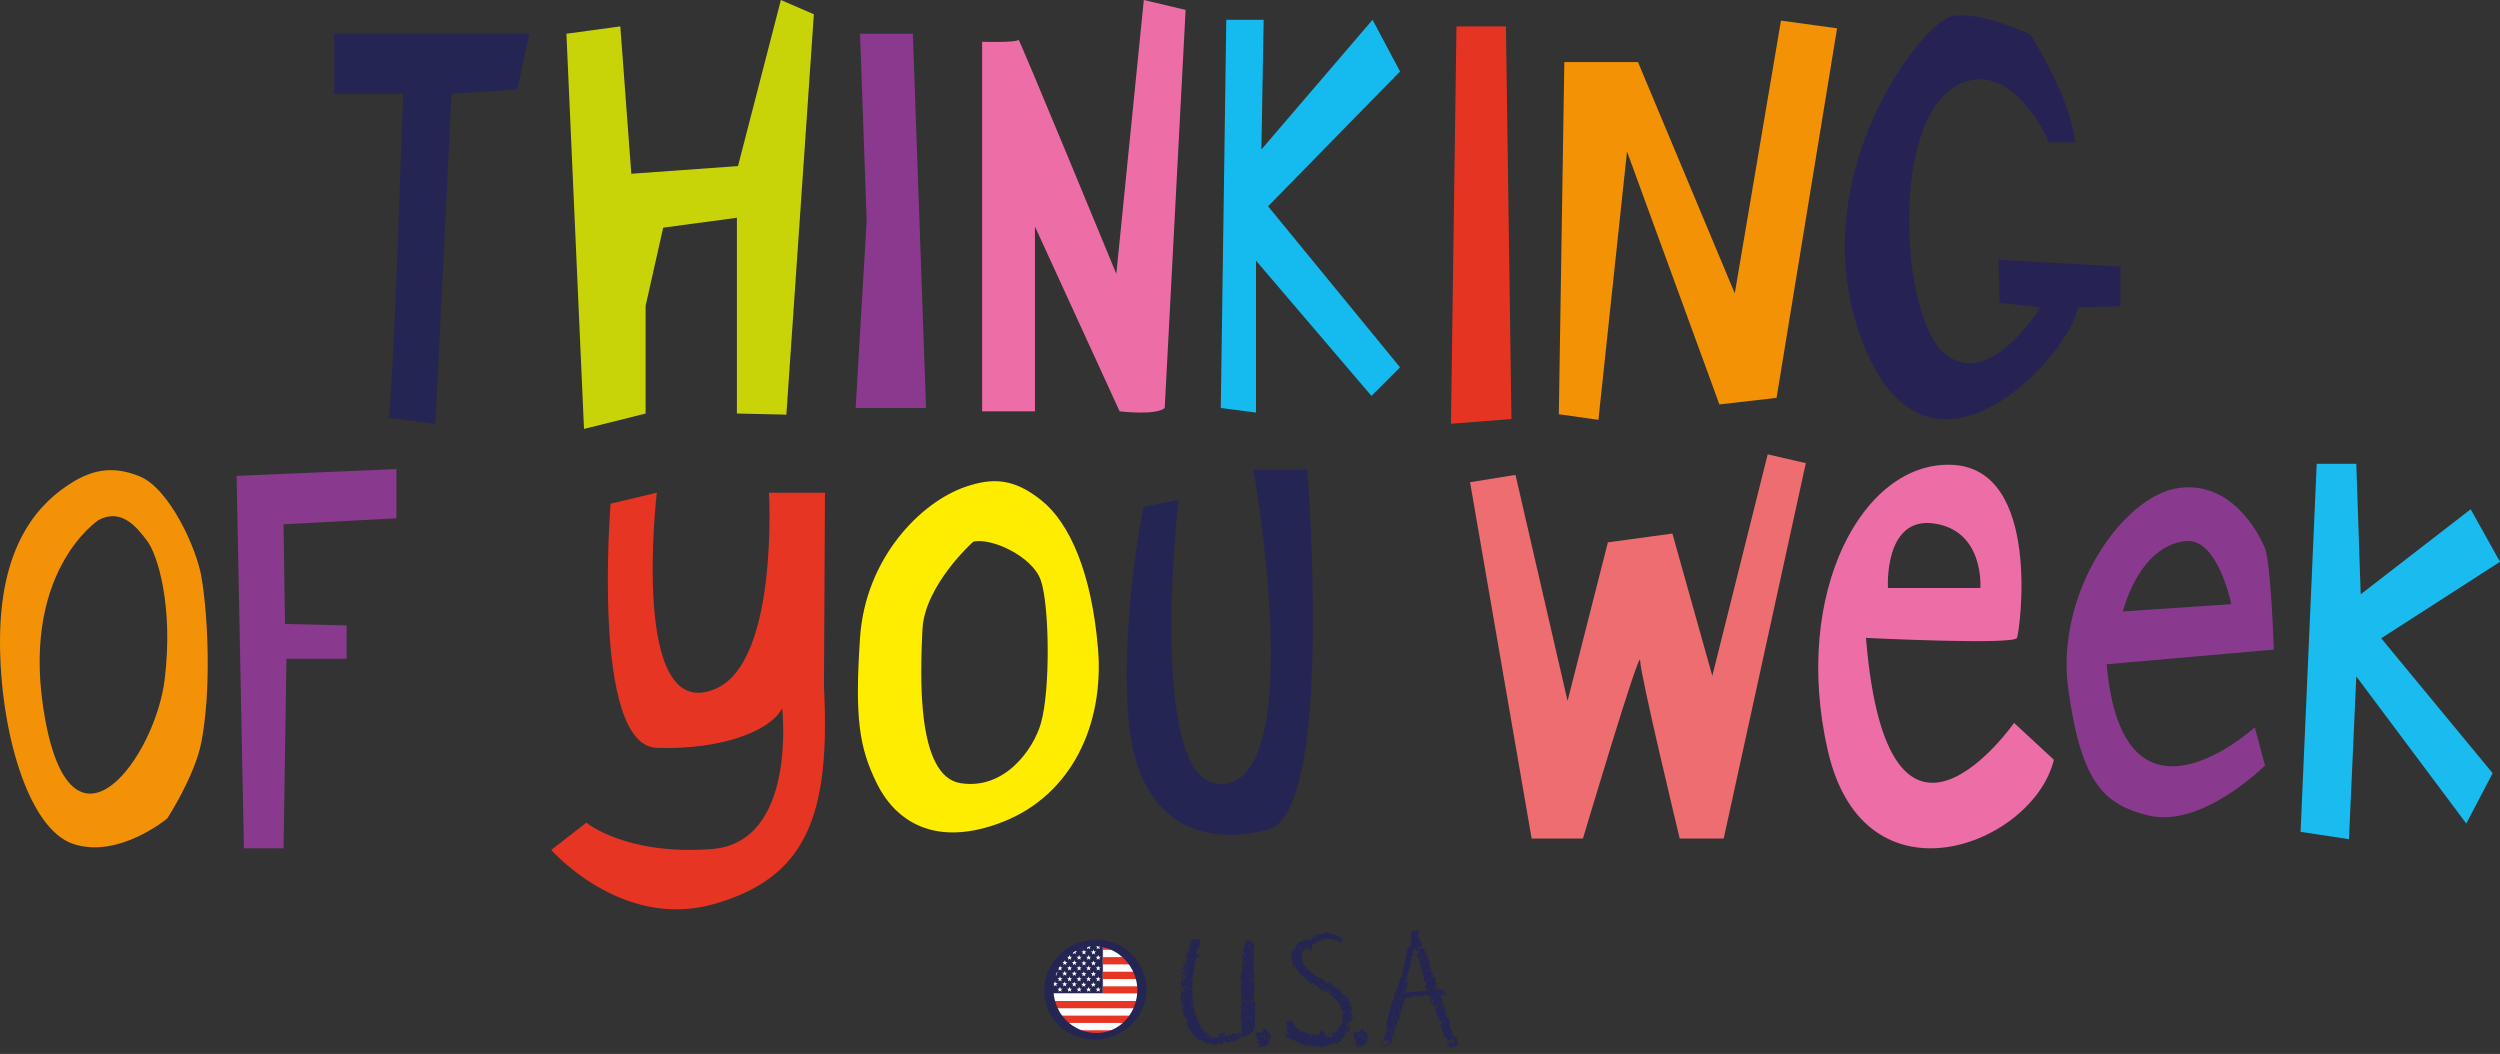
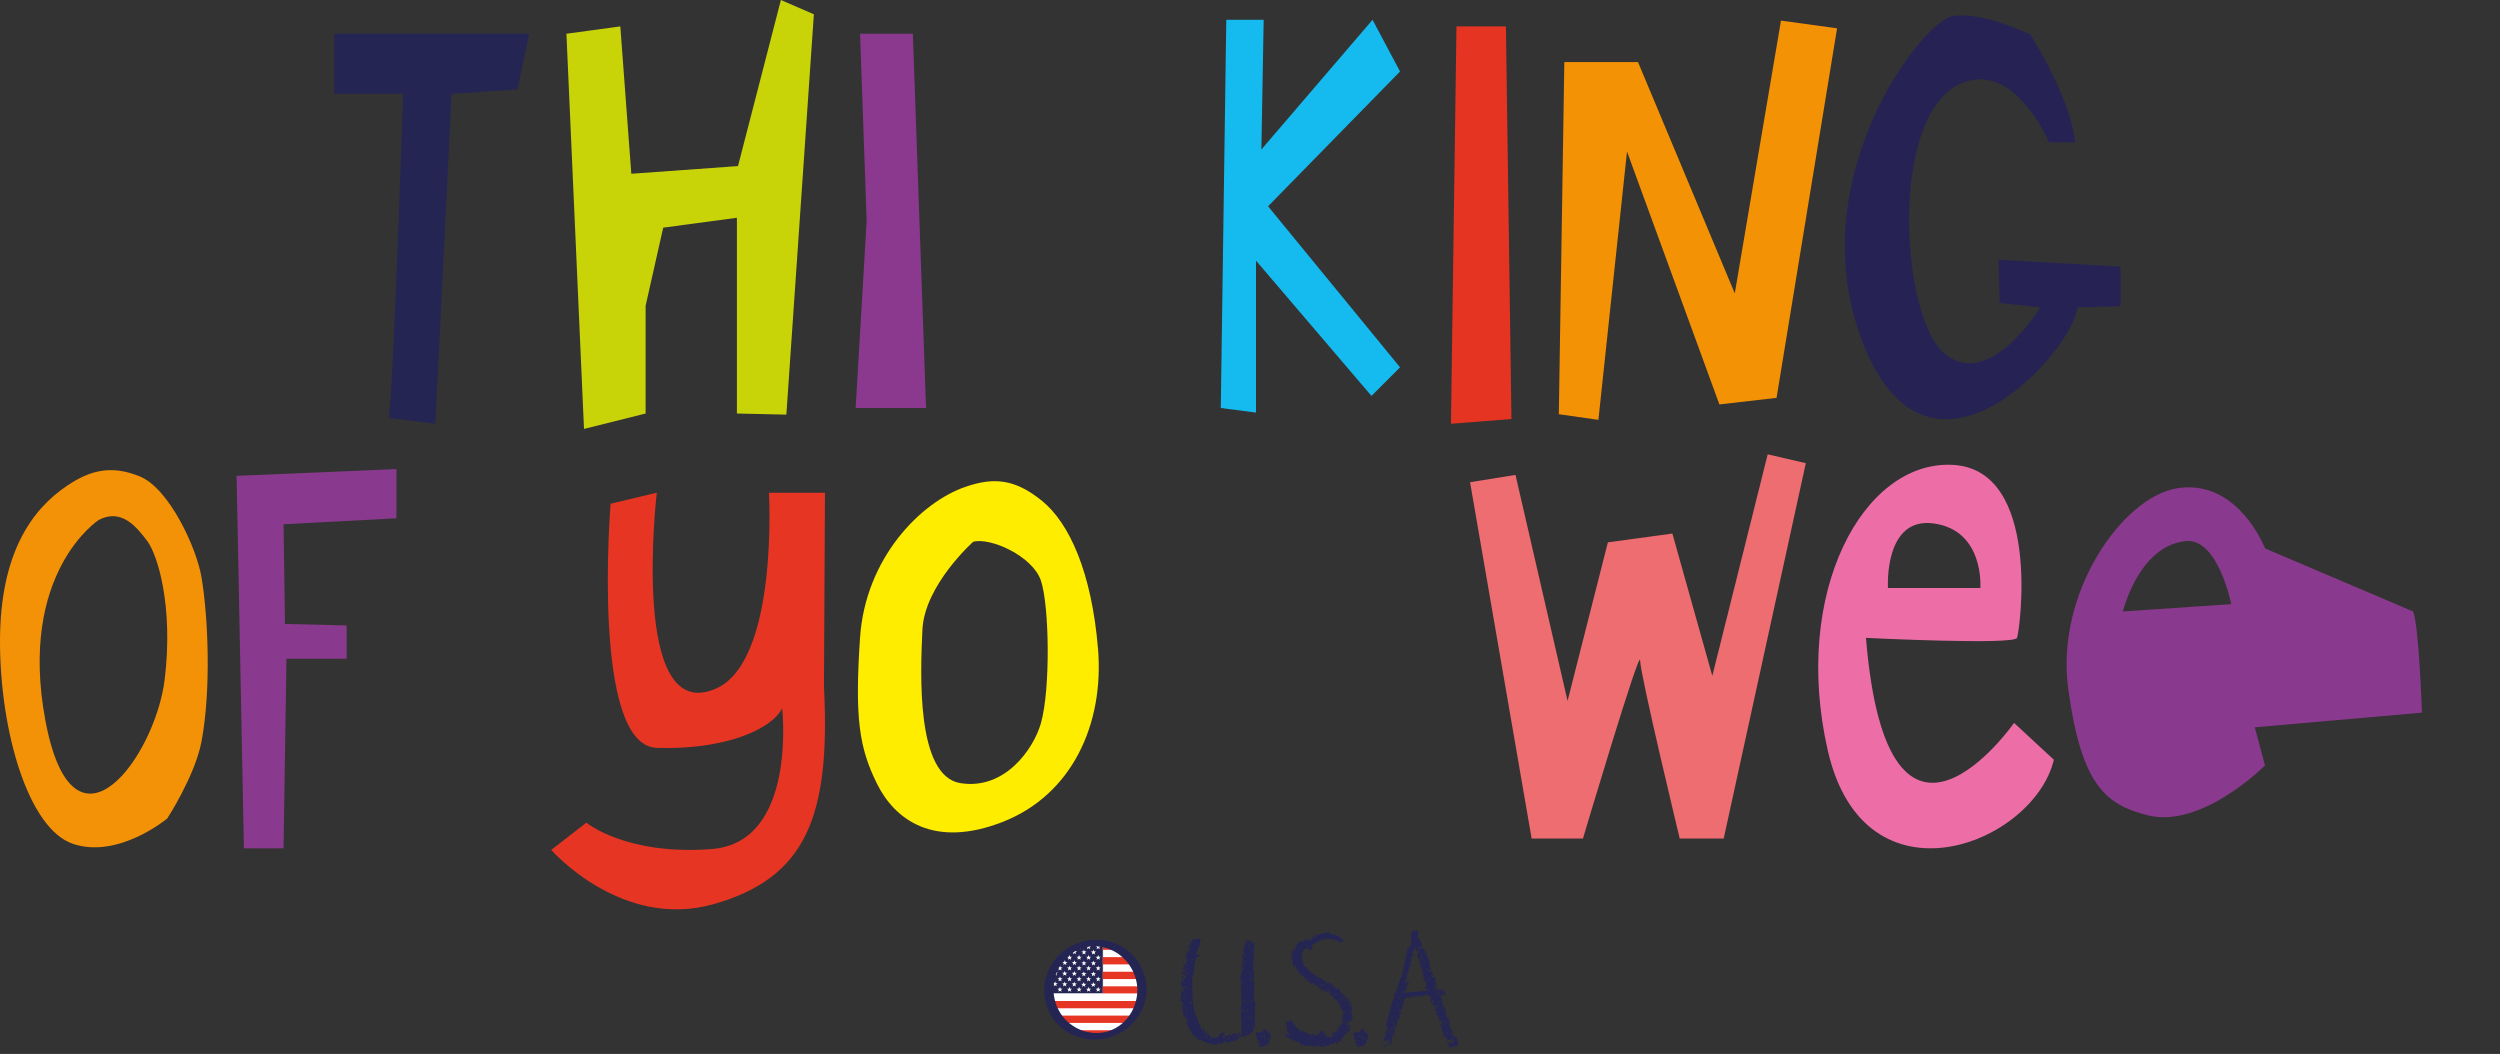
<svg xmlns="http://www.w3.org/2000/svg" id="a" width="794.51" height="334.94" viewBox="0 0 794.51 334.94">
  <rect x="0" y="0" width="794.51" height="334.94" fill="#333333" stroke="none" />
  <defs>
    <style>.b{fill:#15bbee;}.c{stroke:#fff;stroke-miterlimit:10;stroke-width:.2px;}.c,.d{fill:#252553;}.e{fill:#fff;}.f{fill:#f39207;}.g{fill:#ffed00;}.h{fill:#ed6d70;}.i{fill:#8a3a8e;}.j{fill:#262354;}.k{fill:#c8d408;}.l{fill:#ed6ea7;}.m{fill:#f39204;}.n{fill:#8a398e;}.o{fill:#e63423;}.p{fill:#e63523;}.q{fill:#1abbee;}</style>
  </defs>
  <path class="d" d="M106.2,10.72v19.11h21.9s-3.26,99.73-4.66,102.99l14.91,1.86s5.13-102.52,5.13-104.85l20.97-1.4,3.73-17.71h-61.98Z" />
  <polygon class="k" points="197.14 8.39 180.01 10.72 185.6 136.31 205.18 131.42 205.18 97.16 210.77 72.35 234.19 69.2 234.19 131.42 249.91 131.77 258.65 4.54 248.17 0 234.54 52.78 200.63 55.22 197.14 8.39" />
  <polygon class="n" points="273.33 10.72 290.11 10.72 294.3 129.67 271.93 129.67 275.43 70.19 273.33 10.72" />
-   <path class="l" d="M312.13,13.28v117.44h16.78v-58.72l26.91,58.72s11.53,1.4,14.33-1.05l6.64-126.52-13.28-3.15-8.74,87.03s-31.11-75.49-31.11-74.45-11.53.7-11.53.7Z" />
  <polygon class="b" points="389.72 6.29 387.97 129.67 399.16 131.12 399.16 82.83 435.86 125.82 444.94 116.74 403 65.56 444.94 22.72 436.2 6.29 400.87 47.51 401.6 6.29 389.72 6.29" />
  <polygon class="o" points="462.87 8.39 478.59 8.39 480.34 133.16 461.12 134.68 462.87 8.39" />
  <polygon class="m" points="497.15 19.72 495.4 131.64 507.98 133.43 517.07 48.15 546.43 128.53 564.6 126.44 583.83 9 566 6.55 551.32 93.23 520.56 19.72 497.15 19.72" />
  <path class="j" d="M651.21,45.25h8.24c-1.21-14.03-14.18-34.25-14.18-34.25,0,0-15.48-7.59-24.92-5.85s-47.78,50.93-28.91,102.31c20.77,56.53,67.11,4.54,68.85-9.79l13.63-.35v-12.58l-38.8-2.21.35,13.75,12.93,1.4s-16.08,26.56-30.41,14.68c-14.03-11.64-17.83-76.19,5.46-85.95,16.83-7.05,27.75,18.85,27.75,18.85Z" />
  <path class="f" d="M64.02,183.35c-1.58-9.29-10.26-28.13-19.58-31.94-9.32-3.81-16.07-1.81-23.22,3.02-11.01,7.43-21.22,21.3-21.22,49.43s8.85,59.6,23.3,64.36c14.45,4.77,29.86-8.11,29.86-8.11,0,0,8.79-13.54,10.85-24.32,3.1-16.21,2.21-39.53,0-52.45ZM14.45,229.12c-8.85-47.2,16.94-63.89,16.94-63.89,7.29-3.81,12.12,2.38,15.38,6.67,3.26,4.29,8.38,20.55,5.59,43.86-2.96,24.79-29.06,60.55-37.91,13.35Z" />
  <polygon class="i" points="125.99 149.07 75.19 151.23 77.52 269.61 90.11 269.61 91.04 209.34 110.15 209.34 110.15 198.76 90.57 198.3 90.11 166.61 125.99 164.71 125.99 149.07" />
  <path class="p" d="M208.73,156.58l-14.68,3.5s-6.29,76.89,14.68,77.59,36.35-5.59,39.84-12.58c0,0,4.89,42.64-22.37,44.74s-39.84-8.39-39.84-8.39l-11.18,8.67s22.37,25.59,51.73,17.2c29.36-8.39,37.05-27.96,34.95-69.2l.32-61.51h-17.8s3.07,53.41-16.78,62.21c-27.6,12.25-18.87-62.21-18.87-62.21Z" />
  <path class="g" d="M348.94,206.07c-2.02-24.2-9.08-39.84-17.81-46.92-8.74-7.08-15.46-7.44-24.2-4.47-14.36,4.88-31.93,22.72-33.61,48.04-1.68,25.32-.34,34.78,5.38,46.33,5.71,11.54,18.15,20.7,40,12.14,21.85-8.56,32.27-30.91,30.25-55.11ZM330.79,229.9c-2.33,8.12-11.43,21.23-25.54,18.99-14.12-2.23-12.77-34.63-12.1-48.78.67-14.15,16.13-27.93,16.13-27.93,5.38-1.49,18.82,4.47,21.51,12.29,2.69,7.82,3.11,34.61,0,45.43Z" />
-   <path class="d" d="M398.32,149.24h17.13s8.74,108.37-12.23,114.3-41.24-2.11-44.39-33.22c-3.15-31.11,4.54-69.2,4.54-69.2l11.18-2.35s-10.83,94.4,15.03,90.31,8.74-99.85,8.74-99.85Z" />
  <path class="h" d="M467.19,153.25l19.57,113.24h16.31s18.17-61.05,18.17-56.62,12.58,56.62,12.58,56.62h13.98l26.1-119.3-12.12-2.8-17.6,70.4-12.69-45.23-20.5,2.8-12.81,50.39-16.55-71.83-14.45,2.33Z" />
  <path class="l" d="M640.08,229.75s-40.11,57.32-47.07-27.03c0,0,47.07,2.33,48,0,.93-2.33,7.92-53.59-20.5-54.99s-51.14,40.61-39.61,90.87c11.65,50.8,65.31,29.89,71.83,2.86l-12.65-11.72ZM614.68,166.37c16.08,2.33,14.68,20.5,14.68,20.5h-29.36s-1.4-22.83,14.68-20.5Z" />
-   <path class="i" d="M719.83,174.29c-1.86-4.66-10.72-21.9-27.96-19.11-17.24,2.8-38.76,33.09-34.56,63.84,4.19,30.76,12.03,36.71,25.24,40.08,17.16,4.37,37.28-15.84,37.28-15.84l-3.26-12.12s-41.94,38.45-47.07-20.04l53.13-4.66s-.93-27.5-2.8-32.16ZM674.62,194.33c3.26-11.2,9.79-21.35,20.04-22.37,10.25-1.02,14.45,20.04,14.45,20.04l-34.49,2.33Z" />
-   <polygon class="q" points="748.84 147.4 736.26 147.4 731.13 264.37 746.51 266.7 748.84 214.97 783.79 261.72 792.18 245.73 756.76 202.85 794.51 178.54 785.19 161.84 750.24 188.87 748.84 147.4" />
+   <path class="i" d="M719.83,174.29c-1.86-4.66-10.72-21.9-27.96-19.11-17.24,2.8-38.76,33.09-34.56,63.84,4.19,30.76,12.03,36.71,25.24,40.08,17.16,4.37,37.28-15.84,37.28-15.84l-3.26-12.12l53.13-4.66s-.93-27.5-2.8-32.16ZM674.62,194.33c3.26-11.2,9.79-21.35,20.04-22.37,10.25-1.02,14.45,20.04,14.45,20.04l-34.49,2.33Z" />
  <path class="d" d="M391.46,331.13l-1.14.34c-.17-.06-.57-.51-.74-.51h-.23c-.68,0-.8.4-.8.86-.51,0-1.08-.06-1.14-.29-.17.17-.51.29-.97.46h-1.03c-.17,0-.63-.51-.91-.51-.06,0-.46.17-.51.23h-.23c0-.17-.06-.23-.23-.23-.97-.46-1.71-.86-1.65-.86h-.29l-.51-.51v.23c0,.17-.06.29-.23.29-.12,0-.17-.11-.17-.29,0-.06,0-.11.06-.17-.34,0-.51-.23-.51-.63l-.57-.17-1.25-1.31.29-.34c-.17,0-.4-.11-.46-.17l-.29-.34v-.8l-.4.29c.06-.23-.46-1.37-.63-1.77h.4v-1.43l-.23.57-.17-.23q-.06-.06-.11-.06l-.11-.57c-.06,0-.11,0-.17.06-.11.06-.23-.06-.4-.34l-.17-.4.23-.29c-.23-.23-.23-.57-.4-1.03v-.29c-.06-.17-.11-1.08-.29-1.31,0-.23.34-.34.74-.51-.68-.46-1.2-1.37-1.2-1.6,0-.06.29-.97.29-1.03v-.86c0-.06.06-.11.11-.17-.06,0-.11-.11-.11-.29s.06-.28.17-.28c.17,0,.23.11.23.28.17-.17.23-.11.29-.28v-.29l.17-.17c.06-.06.11-.06.29-.06.06,0,.17.06.23.06-.23-.17-.17-.29-.4-.29h-.29c-.17-.17-.23-.51-.23-.57l-.46-.51c0-.06-.06-.34-.06-.51,0-.51.17-.8.51-.8v-.29c0-.17.06-.23.23-.23h.23c.06-.17.51-.63.68-.8v-.29l-.23-.23h-.23c-.17-.06-.34-.17-.57-.34l-.4-.17v-.29c.29,0,.97-.51,1.2-.8l-.11-.4c0,.11-.06.17-.11.17-.11,0-.17-.11-.17-.29,0-.23.06-.34.17-.34-.17-.17-.06-.4-.23-.46-.06,0-.17.06-.29.17l-.17.17c.17-.46.68-.63,1.14-1.08v-.57l.17-.29v-1.54l-.17-.23c0-.29.17-.57.57-.86-.06,0-.11-.06-.11-.23s.06-.29.17-.29c.06,0,.11.11.11.4.06-.06.11-.11.11-.29l-.23-.28h.63c0-.06.06-.23.06-.29s-.34-.29-.51-.29v-.29c.06-.23.23-.8.23-1.03h.29c.29-.4.51-1.6.91-1.6h1.08c.12,0,.17-.06.23-.11l.17-.11h.68c.17.06.29.23.29.51,0,.17-.29.4-.29.57,0,.06.06.46.06.68,0,.06-.11.68-.74,1.37v.23c-.06.17-.4.97-.4,1.03v.86c.06-.17.34-.29.4-.29.4,0,.63.46.63.63-.23.17-1.03.06-1.25.68v.23c0,.06-.17.46-.17.51v.29c0,.17-.23.91-.23,1.14v.97c-.17.17-.23.86-.23,1.03v.29c-.23,1.37-.46,1.94-.46,2.11v4.96c0,.17.17.34.23.57v.51h-.34q-.06.06-.06.11c-.06.29.34.34.4.4,0,.06-.06.4-.06.57s.11.34.29.4l-.23.57v.29c0,.17.17.23.23.29v.28c0,.06.23.46.23.51,0,.17-.23.46-.23.51l.46.29-.23.17q-.06.06-.06.11l-.06.17c0,.11.06.23.11.29l.4-.29v.51c0,.17-.17.46-.17.51.28,0,.57-.11.63-.17l-.23.51.29.34c.06.11.12.23.12.29v.4l.29.4c.11.17.17.34.17.63v.23h.4v.4c0,.51.29,1.37,1.03,1.37v.34h.46c0,.46-.17.63-.23,1.08.4-.51,1.08-.97,1.25-.97v.4h-.46v.57h.23c.23,0,.8.4.97.57l-.23.17c.06.17.68.34.91.34h1.25c.29,0,.74-.29.74-.46v-.4c.29-.46.91-.86,1.77-.86,0,.63-.4,1.08-1.14,1.37h.68l.23.34.23-.06c0-.06-.06-.11-.06-.29.11-.11.17-.17.23-.17h.46l1.14-.57.29.57.4-.8.23.23c.17-.23.34-.34.63-.34v.34c.17,0,.57-.23.8-.4-.06.06-.06.11-.06.17,0,.17.06.23.23.23.06,0,.11-.06.11-.23,0-.11-.06-.23-.11-.34h.23c.17,0,.68.68.86,1.14v-3.99c0-.29-.23-2.34-.23-2.57v-.34c0-.06.23-1.08.23-1.25s-.23-1.25-.23-1.31.23-.51.23-.57c0-.17-.06-.91-.06-1.08l-.17-5.7c0-.17.23-.63.23-.8v-.29h-.51c0-.46.51-1.6.51-2.34v-.51l.23-.17.23-.11.17.06c0-.17,0-.23.06-.29-.06,0-.17-.29-.23-.29-.17,0-.4.29-.46.29v-.74h.46v-.86l-.46.34v-.34c0-.06.23-.46.23-.51l.12-.57.11-.23-.23-.29c0-.06.23-.46.23-.51-.29,0-.29-.68-.29-1.14.34,0,.51.23.51.63.11,0,.17-.06.17-.23,0-.29-.17-1.03-.4-1.03l.23-.34-.23-.17c.29-.4.46-1.48.46-1.31,0-.23-.06-.4-.06-.57l.46-.51c.29-.17.11-.8.74-.8.06,0,.57.23.63.28h.46c.17,0,.46.11.46.29,0,.06-.11.23-.11.29l.23-.06c.17,0,.29.11.29.29v3.36l-.4.51c.17,0,.23.34.23,1.03,0,.74-.06,1.08-.23,1.08.17.17.23.51.23.91,0,.63-.17.91-.23.91.23.23.23.86.4,1.6v.23c0,.46-.17,2-.23,2.39l.23.23v2.62l.23.28-.23.29c0,.06-.06.8-.06,1.03,0,1.54.06,2.62.8,2.62l-.51.51v7.07c-.63,1.6-1.82,2.51-3.59,2.79,0-.06-.06-.06-.12-.06-.29.06-.63.11-.91.11-.46.91-1.94,1.6-2.68,1.6ZM375.45,313.63c0,.17-.06.29-.11.29-.17,0-.23-.11-.23-.29s.06-.23.23-.23c.06,0,.11.06.11.23ZM375.45,314.37c0,.17-.06.23-.11.23-.17,0-.23-.06-.23-.23s.06-.23.23-.23c.06,0,.11.06.11.23ZM375.33,318.76c.06.11.06.17.06.23s0,.11-.06.11-.11-.06-.11-.11l.11-.23ZM375.79,310.44h.23v.29c-.17.17-.29.4-.46.4-.17-.46-.17-1.2.23-1.2v.51ZM375.96,308.33c0,.17-.06.29-.17.29-.17,0-.23-.11-.23-.29s.06-.23.23-.23c.11,0,.17.06.17.23ZM376.19,306.22c0,.17-.06.28-.17.28s-.17-.11-.17-.28.06-.23.17-.23.17.06.17.23ZM376.19,307.82c0,.17-.06.29-.17.29s-.17-.11-.17-.29c0-.23.06-.34.17-.34s.17.11.17.34ZM376.02,317c-.11,0-.17.11-.17.29s.06.23.17.23.17-.06.17-.23l-.17-.29ZM376.02,319.9c-.11,0-.17.11-.17.28s.06.23.17.23.17-.06.17-.23l-.17-.28ZM376.24,311.75c-.11,0-.17.11-.17.29s.06.23.17.23.17-.06.17-.23l-.17-.29ZM376.24,314.89c-.11,0-.17.11-.17.28s.06.29.17.29.17-.11.17-.29l-.17-.28ZM376.47,305.71v.29l-.23-.29h.23ZM376.47,309.41v-.29h-.23l.23.29ZM376.3,313.63c0,.17.06.29.17.29s.17-.11.17-.29-.06-.23-.17-.23-.17.06-.17.23ZM376.93,304.91h-.46v-.23l.46.23ZM376.7,317c-.17,0-.23.11-.23.29s.06.23.23.23c.11,0,.17-.06.17-.23l-.17-.29ZM376.93,308.84c-.11,0-.17.11-.17.29s.06.29.17.29c.06,0,.11-.11.11-.29l-.11-.29ZM376.93,320.42c-.11,0-.17.11-.17.29s.06.23.17.23c.06,0,.11-.06.11-.23l-.11-.29ZM377.04,302.74c-.06,0-.11-.06-.11-.11s.06-.06.17,0c0,.06,0,.11-.06.11ZM376.93,308.62c0,.06.06.06.17,0-.11-.06-.17-.06-.17,0ZM376.93,321.96c0,.06.06.06.17,0-.11-.06-.17-.06-.17,0ZM376.93,322.81c0,.17.34.23.4.23v-.23h-.4ZM377.1,307.82c-.06,0-.11.11-.11.29s.06.23.11.23c.11,0,.17-.06.17-.23l-.17-.29ZM377.1,313.4c-.06,0-.11.06-.11.23s.06.29.11.29c.11,0,.17-.11.17-.29l-.17-.23ZM377.1,320.93c-.06,0-.11.11-.11.29s.06.29.11.29c.11,0,.17-.11.17-.29l-.17-.29ZM377.33,306.51c-.11,0-.17.11-.17.29s.06.23.17.23.17-.06.17-.23l-.17-.29ZM377.33,309.13c-.11,0-.17.11-.17.29s.06.23.17.23c.06.17.11.29.23.29.06,0,.11-.11.11-.29s-.06-.23-.17-.17l-.17-.34ZM377.21,314.26c0,.11.06.17.11.17s.06-.11,0-.29c-.06,0-.11.06-.11.11ZM377.44,319.85c-.06,0-.11,0-.11.06s.06.06.23,0c0-.06-.06-.06-.11-.06ZM377.56,304.91c-.11,0-.17.11-.17.29s.06.23.17.23c.06,0,.11-.06.11-.23l-.11-.29ZM377.39,309.64c.06,0,.11-.06.11-.17l-.11.17ZM377.61,303.26c-.06.17,0,.17.11.11-.06-.06-.06-.11-.11-.11ZM377.73,298.93c.11,0,.17.11.17.28s-.06.29-.17.29c-.06,0-.11-.11-.11-.29l.11-.28ZM378.24,314.6v-.46l-.51.29.51.17ZM377.95,304.68c-.06,0-.11.06-.11.11.17.06.29.06.29,0l-.17-.11ZM378.24,302.29c-.17,0-.23.11-.23.29s.06.23.23.23c.06,0,.11-.06.11-.23l-.11-.29ZM378.13,301.21c.11.06.17-.06.11-.23-.06,0-.11.06-.11.23ZM378.24,300.52c0,.11.06.17.17.17.17,0,.23-.06.23-.17,0-.17-.06-.29-.23-.29-.11,0-.17.11-.17.29ZM378.41,318.25c-.11,0-.17.11-.17.29s.06.23.17.23c.06.23.11.34.29.34.11,0,.17-.06.17-.23s-.06-.29-.17-.29l-.29-.34ZM378.58,318.59c0,.11-.06.17-.11.17l.11-.17ZM378.92,304.68c-.11,0-.17.06-.17.23s.06.29.17.29.17-.11.17-.29l-.17-.23ZM380.35,325.09c-.06,0-.12,0-.12.06s.06.06.23,0c0-.06-.06-.06-.11-.06ZM381.6,328.57c-.06.17-.06.23,0,.23v-.23ZM381.83,329.54c-.06,0-.12.11-.12.34,0,.17,0,.23.06.23s.11-.06.11-.23l-.06-.34ZM382.69,326.74c0,.17-.06.23-.17.23-.17,0-.23-.06-.23-.23,0-.23.06-.34.23-.34.11,0,.17.11.17.34ZM383.14,329.02c-.11,0-.17.11-.17.28s.06.23.17.23.17-.06.17-.23l-.17-.28ZM383.54,329.37c-.11,0-.17.11-.17.29s.06.23.17.23.17-.06.17-.23l-.17-.29ZM384.97,329.88c-.11,0-.17.11-.17.29s.06.23.17.23.17-.06.17-.23l-.17-.29ZM388.44,330.73c0,.17.06.23.12.23s.06-.11,0-.34c-.06,0-.12.06-.12.11ZM390.55,329.37c-.06,0-.17.06-.23.17v.86c.06,0,.4-.46.46-.51,0-.06-.06-.17-.11-.34l-.12-.17ZM391.46,330.39c-.11,0-.17.11-.17.28s.06.29.17.29c.06,0,.12-.11.12-.29l-.12-.28ZM391.52,329.48c.17.06.17,0,.11-.11-.06,0-.11.06-.11.11ZM392.26,329.88c.11.17.17.23.23.23l.11-.17-.23-.17-.11-.23v.34ZM392.72,329.02c-.12,0-.17.11-.17.28s.06.23.17.23.17-.06.17-.23l-.17-.28ZM393,329.31c0,.17.06.23.17.23.17,0,.23-.06.23-.23s-.06-.28-.23-.28c-.11,0-.17.11-.17.28ZM393.12,329.99c.06.06.11.06.06-.11q-.06.06-.06.11ZM393.69,327.54c.06,0,.11.06.11.23s-.06.29-.11.29c-.12,0-.17-.11-.17-.29l.17-.23ZM393.86,328.57c-.06,0-.11.11-.11.28,0,.11,0,.17.06.17-.06.06-.06.17-.06.28,0,.17.06.23.11.23.12,0,.17-.06.17-.23,0-.11-.06-.23-.12-.28.06,0,.12-.06.12-.17l-.17-.28ZM394.26,320.42c0,.17-.06.29-.12.29.06.06.12.17.12.34,0,.11-.06.17-.12.17-.17,0-.23-.11-.23-.29,0-.06.06-.17.17-.23-.11,0-.17-.11-.17-.29s.06-.23.23-.23c.06,0,.12.06.12.23ZM394.89,322.92c-.06,0-.12,0-.12.06s.06.06.23,0c0-.06-.06-.06-.11-.06ZM395,312.55c-.11,0-.17.11-.17.29s.06.23.17.23.17-.06.17-.23l-.17-.29ZM395,317.79c-.11,0-.17.11-.17.29,0,.11.06.17.17.17s.17-.06.17-.17l-.17-.29ZM395,320.42c-.11,0-.17.11-.17.29s.06.23.17.23.17-.06.17-.23l-.17-.29ZM395,325.38l.23-.46h-.23v.46ZM395.23,329.54c-.17.11-.23.11-.23-.06l.23.06ZM395.23,315.46c-.12,0-.17.06-.17.23s.06.29.17.29c.06,0,.11-.11.11-.29l-.11-.23ZM395.28,304.11c0,.17.06.29.11.29.12,0,.17-.11.17-.29s-.06-.23-.17-.23c-.06,0-.11.06-.11.23ZM395.28,305.42c0,.17.06.29.11.29.12,0,.17-.11.17-.29s-.06-.23-.17-.23c-.06,0-.11.06-.11.23ZM395.57,329.82h-.29c0-.17.06-.29.11-.29.12,0,.17.11.17.29ZM395.4,306.28c.06,0,.12.06.23.23h.23l-.23-.51v-.29c-.06,0-.17.23-.23.29v.29ZM395.4,318.14h.23c.17-.17.23-.29.23-.34h-.46v.34ZM395.63,321.21c-.11,0-.17.11-.17.29,0,.11.06.17.17.17s.17-.06.17-.17l-.17-.29ZM395.86,298.64c.11,0,.17.11.17.29s-.06.28-.17.28-.17-.11-.17-.28l.17-.29ZM395.68,300.24c0,.17.06.23.17.23s.17-.06.17-.23-.06-.23-.17-.23-.17.06-.17.23ZM395.68,303.6c0,.17.06.29.17.29s.17-.11.17-.29-.06-.23-.17-.23-.17.06-.17.23ZM395.68,323.61c0,.17.06.23.17.23s.17-.06.17-.23-.06-.29-.17-.29-.17.11-.17.29ZM395.68,328c0,.17.06.23.17.23s.17-.06.17-.23-.06-.29-.17-.29-.17.11-.17.29ZM395.86,318.59h.51l-.29-.34-.23.34ZM396.37,320.93c-.17,0-.23.11-.23.29s.06.29.23.29c.11,0,.17-.11.17-.29l-.17-.29ZM396.6,308.84c-.11,0-.17.11-.17.29s.06.29.17.29c.06,0,.12-.11.12-.29l-.12-.29ZM396.6,325.6c-.11,0-.17.11-.17.29s.06.23.17.23c.06.17.12.29.17.29.17,0,.23-.11.23-.29s-.12-.23-.29-.17l-.12-.34ZM396.65,300.24c0,.17.06.23.12.23.17,0,.23-.06.23-.23s-.06-.23-.23-.23c-.06,0-.12.06-.12.23ZM396.65,326.12c.06,0,.06-.06.06-.17l-.06.17ZM397.05,323.32c-.17,0-.23.11-.23.29s.06.23.23.23c.06.17.11.23.17.23.12,0,.17-.11.17-.29s-.06-.29-.17-.29l-.17-.17ZM397.05,323.78c.11.06.17-.06.17-.29-.11.11-.17.23-.17.29ZM397.22,300.98c-.06,0-.11.11-.11.34,0,.17.06.23.11.23.12,0,.17-.06.17-.23l-.17-.34ZM397.22,308.84c-.06,0-.11.11-.11.29s.06.29.11.29c.12,0,.17-.11.17-.29l-.17-.29ZM397.22,305.42c-.06,0-.06.06-.06.17,0,.06,0,.11.06.11s.12,0,.12-.06l-.12-.23ZM397.45,310.73c-.11,0-.17.06-.17.23s.06.29.17.29c.06.17.11.23.23.23s.17-.06.17-.23-.06-.29-.23-.23l-.17-.29ZM397.51,299.72c0,.17.06.29.17.29s.17-.11.17-.29-.06-.23-.17-.23-.17.06-.17.23ZM397.62,311.01c0,.17-.06.23-.12.23l.12-.23ZM397.51,312.04c0,.17.06.23.17.23s.17-.06.17-.23-.06-.29-.17-.29-.17.11-.17.29ZM397.51,318.08c0,.11.06.17.17.17s.17-.06.17-.17c0-.17-.06-.29-.17-.29s-.17.11-.17.29ZM397.51,323.04c0,.17.06.29.17.29s.17-.11.17-.29-.06-.23-.17-.23-.17.06-.17.23ZM397.91,313.58c-.06,0-.23.29-.23.34v.23c.06-.17.17-.23.23-.23v-.34ZM397.91,318.25c-.12,0-.17.11-.17.29s.06.23.17.23.17-.06.17-.23l-.17-.29ZM398.13,315.68v-.23h-.23l.23.23ZM398.13,301.77c-.11,0-.17.11-.17.29s.06.23.17.23c.06,0,.12-.06.12-.23l-.12-.29ZM398.13,317c-.11,0-.17.11-.17.29s.06.23.17.23c.06,0,.12-.06.12-.23l-.12-.29ZM398.13,325.6c-.11,0-.17.11-.17.29s.06.23.17.23c.06,0,.12-.06.12-.23l-.12-.29ZM398.13,309.64c.06,0,0-.06-.11-.11,0,.06.06.11.11.11ZM398.19,326.92c0,.17.06.29.11.29.11,0,.17-.11.17-.29s-.06-.23-.17-.23c-.06,0-.11.06-.11.23ZM398.76,312.26c.12,0,.17.11.17.29s-.06.29-.17.29-.17-.11-.17-.29l.17-.29Z" />
  <path class="d" d="M400.58,332.84l.17-.11-.17-.17c-.17,0-.46-.06-.51-.06,0-.28.29-.34.29-.51v-.23l-.51.23c0-.63-.11-1.94-.51-2.34l-.23-1.31c.06-.06.17-.29.23-.29h.51c.06,0,.29.23.29.29l.46-.57v.29c.74,0,1.03-.63,1.03-1.14.63,0,1.14.97,2,1.65v.23c0,.06.23.51.29.51v.34c-.4.46-.46,1.6-1.08,2.34h-.23c-.06.17-.8.57-.97.57h-.51c-.06,0-.23.06-.23.29h-.29ZM400.13,330.45c-.17,0-.23.11-.23.29s.06.23.23.23c.12,0,.17-.06.17-.23l-.17-.29ZM400.87,331.48c-.12,0-.17.11-.17.29s.06.23.17.23.17-.06.17-.23l-.17-.29ZM400.93,329.37c0,.17.06.29.17.29.17,0,.23-.11.23-.29s-.06-.29-.23-.29c-.11,0-.17.11-.17.29ZM401.67,328.57c0,.17.06.23.17.23.17,0,.23-.06.23-.23s-.06-.23-.23-.23c-.11,0-.17.06-.17.23ZM401.67,329.65c0,.17.06.29.17.29.17,0,.23-.11.23-.29,0-.23-.06-.34-.23-.34-.11,0-.17.11-.17.34ZM402.29,330.16c-.11.11-.17.23-.17.29l.46-.29h-.29ZM403.15,329.65c-.17,0-.29.11-.29.29s.12.23.29.23c.12,0,.17-.06.17-.23l-.17-.29ZM404.57,328.57h-.29v-.23l.29.23Z" />
  <path class="d" d="M408.05,327.88c.11,0,.17.11.23.29,0,.17-.06.29-.17.29-.06,0-.12-.11-.12-.29l.06-.29ZM425.55,326.57c.23-.51,1.03-1.14,1.03-1.77,0-.46-.12-.91-.17-.97,0-.06.29-.51.29-.57-.06-.17-.23-.68-.4-.91h.29c0,.17.11.34.34.4.29-1.48-1.25-2.74-1.25-3.02v-.8l-.29-.8c0,.29-.23.63-.4.63l-.11-.91h-.46v-.4c-.06.06-.17.11-.23.11l-.51-.85c.11,0-1.2-.4-1.2-.86-.06-.4,0-.51.17-.74l-.23-.23c-.06.17-.29.51-.46.57l-.4-.34c-.23,0-.4.11-.46.34-.23-.97-.34-1.08-.74-1.08-.06.17-.46.51-.63.51v-.29c0-.06.11-.23.17-.23-.06-.17-.17-.29-.23-.34-.06,0-.23.06-.29.06s-.4-.11-.46-.29v-.28c-.06-.4-.63-.34-.91-.34v-.23h-.4c-.06-.29-.34-.34-.34-.74-.17.06-.29.46-.46.51-.23-.06-.74-.85-.97-1.25l.12.74c-.23-.17-.97-.46-1.03-1.37l-.46.23-.06-.91h-.69l-.23-.74-.51.34.23-.57v-.23l-.46.23q.06-.06.06-.11l-.57-.46c0-.06-.23-.46-.23-.51l.46.29-.06-.51h-.86v-.34h.23l-.11-1.08c-.06.23-.23.68-.4.86-.23-.23-.29-.06-.34-.46v-.63c0-.06-.17-.17-.17-.34-.06-.17-.06-.29.06-.46-.12,0-.23-.34-.29-1.03-.06-.68-.12-1.71.06-2.45h.23c.29,0,.63-.51.57-.91l.29.91.17-.91c0-.06-.06-.17-.06-.34.06,0,.29-1.03,1.71-1.54.06,0,.29.06.46.06.29,0,.4-.17.4-.51.06-.06.34-.11.51-.11.74,0,.8.34,1.08.34.06,0,.51-.29.68-.29.29-.17.34-.4.34-.57l.29.29-.11-.97c.17,0,.46.51.46.68l.17.06c.17,0,.34-.23.29-.63l-.17-.17c0-.23.17-.34.51-.34h1.03l.11-.17h.69c.17-.17.4-.17.63-.4l.34-.23c.17.17.34.34.57.34.29,0,.23-.29.46-.29.4-.06.23.4.4.57l1.14.11c.4.06.8.23,1.2.4.74,0,1.14,1.03,1.43,1.03l.46.29c.06.46-.34.46-.57.85h-.51l-.86-.57c-.17-.17-.63-.29-.8-.29l-1.94-.29-.29-.29c-.46.68-.97.57-1.94.86h-.4c.06,0-2.56,1.08-2.56,1.6v.51c.06.51-.11,1.08-.34,1.08-.4-.17-.86-.57-.91-.74-1.2,0-2.22.85-2.05,3.08.17,1.2.57,1.48.63,1.88,0,.29-.06.8-.06.86.17,0,.51-.17.57-.17.17,0,.57.57.74.85l.06.23c0,.46.68.29.85.51l.06.34c.28.17.57.4.85.63l2,1.25h.29c.86,0,.74,1.31,2.05,1.31h.23c-.11.06-.17.17-.17.34s.06.23.23.23c.11,0,.17-.06.17-.23s-.06-.29-.17-.34h.23c.46,0,.69.4,1.14.8l.29.57.34.23q.06.06.06.11v.34h1.6c.06,0,.28.68.34.91,0,.11-.12.23-.29.34l.06.23c.06-.06.51-.29.57-.29s.34.34.34.57c0,.06-.06.17-.11.23l.97.11c-.06.17,0,.51-.29.68h.91l-.17.4c.06-.06.23-.11.4-.11.11,0,.17.11.23.29l.06.86.29.23.06.29c.06.4-.06.91-.23,1.08h.29l.4-.8.17,1.88c0,.06-.12.46-.29.51l.06.57.57.57-.23.17c-.06.23,0,.97-.17,1.14l-.4.29c.12.06.17.17.17.23,0,.23-.06.34-.17.34s-.17-.11-.17-.34q.06-.06.06-.11l-.4.4c.06-.06.06-.17.06-.29-.06-.17-.12-.23-.23-.23-.06,0-.11.11-.06.29,0,.17.06.29.11.29l-.4.51c0,.06.23.29.29.29s.11,0,.17-.06l.06.23h.23c.06.57,0,1.25-.11,2-.63.17-.51.11-.97.57,0-.29-.06-.4-.12-.4-.11,0-.17.11-.17.34.06.17.11.23.23.23l-.51.63-.34.29-.74.8v.4c.06.29-.11.4-.4.4l-.06-.28h-.69l.29.57-.85.51v-.34c0-.06.11-.46.17-.51h-.23c-.4,0-.8.97-1.25.97v-.57c-.4.51-.86.4-1.03.91-.06-.17-.11-.23-.29-.23s-.4.17-.46.34h-.23c-.17.23-.63.23-1.08.23-.63,0-.91-.06-.91-.23,0-.11,0-.23.06-.28-.06,0-.17-.06-.23-.06-.12,0-.23,0-.29.06l-.17.11c-.17.06-.46.23-1.08.23-.29,0-.74.06-.74-.4l-.23.17c-.17.23-.06-.06-.23.17-.06,0-.34-.34-.51-.34l-.86.34-.11-.17-.8-.4c-.06.06-.11.06-.17.06h-.29c-.4,0-.51-.91-.69-.91q-.06.06-.11.06l-.17.17c-.06-.29-.11-.46-.23-.46s-.17.11-.12.28l-.06.29-.97-1.08-.17.51c-.17,0-.51-.63-.51-1.08l-.23.57c-.29-.23-.63-.34-.68-.57l-.06-.57-.34.57-.85-.8.51-.51c.12.11.17.17.23.17l-.06.23.23.11c.17-.23.11.06.28-.17l.17-.17c.06,0,.17.11.23.34l-.06-.51h-.34c0-.46-.57-.51-.57-.91l-.06-.23c.17-.17.23-.29.23-.34-.06-.4-.23-.57-.51-.57-.06,0-.17.06-.23.06l.63-.74c-.17-.11-.23-.23-.23-.29v-.29l-.23-.23c0-.06.06-.11.17-.17l.17-.11h.29l.17.11.23.17-.06-.57.17-.23,1.03.51.06.29.17.23c.34.34.8,1.2,1.03,1.31l.97.85c.06.17.29.17.29.23v.34c0,.11.11.17.29.17,0-.06.29-.46.34-.51.06,0,.46.29,1.88.91.29,0,.4.29.4.51.06,0,.12-.06.23-.23l.29-.11,1.14.17.23.4c.06-.06.23-.23.4-.23.06,0,.11.06.23.17l-.06-.29c0-.11,0-.17.06-.23l.17-.17c.06-.06.11-.06.17-.06l.17.23c.4,0,.4-1.08.91-1.08h.29c.8.91.34,1.31,1.25,2h1.54c.06-.17.23-.51.23-.57,0-.29-.11-.46-.34-.51l.91-.4.17.06.12-.23c.17-.29.34-.4.46-.46-.06.06-.06.11-.06.17,0,.17.06.29.17.29s.17-.11.17-.29c0-.11-.06-.23-.23-.29.06,0,.63-.29.68-.34-.17-.11-.23-.23-.29-.4,0-.23.06-.34.23-.34.11,0,.17.11.17.34ZM409.76,326.97c-.17.29-.23.46-.23.51s.06.06.17.06.17-.06.11-.23l-.06-.34ZM410.84,327.48c-.06.11,0,.11.11.06q-.06-.06-.11-.06ZM410.96,329.08c-.06,0-.11.06-.06.11,0,.06.06.06.17,0,0-.06-.06-.11-.12-.11ZM410.96,302.46c0,.17.06.23.17.23.17,0,.23-.06.23-.23-.06-.23-.11-.34-.28-.34-.12,0-.17.11-.12.34ZM411.24,303.49c-.11,0-.17.06-.17.17,0,.06.06.11.11.11.11,0,.17-.06.17-.11l-.11-.17ZM411.58,302.69c.06.06.12.06.17,0-.12-.06-.17-.06-.17,0ZM412.78,300.81c-.11,0-.17.11-.11.29,0,.17.06.29.17.29.06,0,.12-.11.12-.29l-.17-.29ZM413.46,300.52c-.06,0-.23.29-.29.29v.23l.29-.51ZM414.61,310.27c-.06,0-.11.06-.11.11.17.06.29.06.29,0l-.17-.11ZM414.66,302.69c.12,0,.17.11.23.34,0,.17-.06.23-.17.23s-.17-.06-.17-.23l.11-.34ZM415.06,300.81c0,.17.06.23.11.23.17,0,.23-.06.23-.23s-.06-.29-.23-.29c-.06,0-.11.11-.11.29ZM415.4,311.07c0,.17.06.29.23.29.11,0,.17-.11.17-.29-.06-.17-.11-.23-.23-.23s-.17.06-.17.23ZM416.09,298.41c0,.17-.06.23-.17.23s-.17-.06-.17-.23c-.06-.23,0-.34.11-.34s.17.11.23.34ZM416.26,300.92c-.12,0-.17.06-.17.11.06.06.11.06.29,0,0-.06-.06-.11-.11-.11ZM416.32,297.84c.06.06.06.17.11.29,0,.17-.06.23-.11.23l-.06-.23.06-.29ZM416.66,312.04c.06.06.11.11.17.11s.06-.06-.06-.23c-.06.06-.11.06-.11.11ZM416.77,330.34c-.06,0-.11.06-.11.23s.06.29.11.29c.12,0,.17-.11.17-.29l-.17-.23ZM416.71,329.25c0,.17.06.29.17.29s.17-.11.17-.29c-.06-.17-.11-.29-.23-.29s-.17.11-.11.29ZM417.28,329.31c0,.17,0,.23.06.23s.06-.11,0-.34c-.06,0-.06.06-.06.11ZM419.05,311.07c-.17,0-.23.11-.23.29s.11.23.29.23c.06,0,.11-.06.06-.23l-.11-.29ZM419.05,329.31c0,.17.06.23.11.23.06-.11.06-.23,0-.34-.06,0-.11.06-.11.11ZM419.45,312.95c0,.17.06.29.11.29.17,0,.23-.11.23-.29-.06-.17-.11-.23-.29-.23-.06,0-.11.06-.06.23ZM419.85,313.52h.23l-.29-.29.06.29ZM419.85,329.08c-.06.17,0,.17.17.11-.06-.06-.11-.11-.17-.11ZM420.02,312.09c-.06.11,0,.11.17.06-.06-.06-.12-.06-.17-.06ZM420.08,312.95c0,.17.06.29.17.29s.17-.11.17-.29c-.06-.17-.11-.23-.23-.23s-.17.06-.12.23ZM420.36,298.07c-.17,0-.23.11-.17.34,0,.17.06.23.17.23s.17-.06.17-.23l-.17-.34ZM420.59,314.89c.06.17,0,.23-.17.23-.11,0-.17-.06-.23-.23,0-.17.06-.29.17-.29.17,0,.23.11.23.29ZM420.31,332.39c.06.17.11.29.23.29s.17-.11.17-.29-.06-.23-.23-.23c-.11,0-.17.06-.17.23ZM420.53,328.8c-.06,0-.12,0-.12.06,0,.17.12.17.29.11,0-.11-.06-.17-.17-.17ZM420.7,331.42c-.17,0-.29.06-.23.23,0,.17.06.29.23.29.12,0,.17-.11.17-.29l-.17-.23ZM420.88,312.43c-.12,0-.17.11-.17.29.06.17.12.23.23.23.06,0,.11-.06.06-.23l-.11-.29ZM420.99,297.84c-.06,0-.11.06-.11.23.06.17.11.29.17.29.12,0,.17-.11.12-.29l-.17-.23ZM421.11,314.89c.06.17.11.23.23.23s.17-.06.12-.23c0-.17-.06-.29-.17-.29s-.17.11-.17.29ZM421.5,328.45l.11.23c0,.17,0,.29-.06.29s-.11-.11-.11-.29l.06-.23ZM421.67,314.03c-.11,0-.17.11-.17.34.06.17.11.23.23.23s.17-.06.11-.23l-.17-.34ZM422.19,314.37c-.17,0-.23.06-.23.23s.12.29.29.29c.06,0,.12-.11.12-.29l-.17-.23ZM422.19,328.45c.06,0,.11.06.17.23,0,.17-.06.29-.12.29-.11,0-.17-.11-.17-.29l.11-.23ZM422.53,312.95c0,.17.06.29.17.29s.17-.11.17-.29-.06-.23-.23-.23c-.12,0-.17.06-.12.23ZM422.7,315.46c.06.17.11.23.23.23.17,0,.23-.06.17-.23,0-.23-.06-.34-.23-.34-.11,0-.17.11-.17.34ZM423.78,328.97c.06.17.12.23.29.23.12,0,.17-.06.12-.23,0-.23-.06-.34-.17-.34-.17,0-.23.11-.23.34ZM424.53,315.97c-.17,0-.23.11-.17.29,0,.17.06.23.23.23.11,0,.17-.06.17-.23l-.23-.29ZM424.53,313.52c.17,0,.23.11.23.28s-.06.23-.17.23-.17-.06-.17-.23l.12-.28ZM424.58,328.57c-.11,0-.17,0-.17.06.06.06.17.06.29,0,0-.06-.06-.06-.11-.06ZM424.87,314.6c0,.06.06.06.17,0-.11-.06-.17-.06-.17,0ZM425.67,327.54l-.12.17c-.06.06-.06.11-.06.17.4,0,.46-.29.46-.34h-.28ZM425.67,317.28c-.06,0-.12.11-.06.29,0,.17.06.29.12.29.11,0,.17-.11.17-.29l-.23-.29ZM426.01,326.46c-.06,0-.06.06-.06.17s.06.17.12.17c.11,0,.17-.06.11-.17l-.17-.17ZM426.18,319.79c0,.17.06.23.23.23.11,0,.17-.06.17-.23s-.06-.29-.23-.29-.23.11-.17.29ZM426.46,317.85c-.11,0-.17.11-.17.29s.06.29.23.29c.06,0,.12-.11.12-.29l-.17-.29ZM426.58,325.72q-.06.06-.06.11l.17.06-.11-.17ZM426.58,317.28l.28.29.12-.85c-.06,0-.34.23-.4.28v.29ZM426.92,323.49c-.12,0-.17.11-.17.34.06.17.11.23.23.23.06.17.11.29.23.29.06,0,.11-.11.11-.29-.06-.17-.11-.23-.17-.17l-.23-.4ZM427.09,329.88c0,.06-.06.11-.17.11-.06,0-.06-.06,0-.23.11,0,.17.06.17.11ZM426.92,328.97c0,.17.11.23.29.23.11,0,.17-.06.11-.23,0-.23-.06-.34-.17-.34-.17,0-.23.11-.23.34ZM427.03,324.06c.06,0,.11-.06.11-.17l-.11.17ZM427.43,321.61c-.17,0-.23.11-.23.34.06.17.11.23.29.23.06,0,.11-.06.06-.23l-.12-.34ZM427.77,317.28c-.28,0-.28.57-.23.86h.29l-.06-.86ZM427.72,325.15c-.11,0-.17.11-.17.34,0,.17.06.23.23.23.06,0,.12-.06.06-.23l-.12-.34ZM427.83,326.46c0-.06-.06-.06-.12-.06-.11,0-.17,0-.17.06.06.11.11.17.17.17l.12-.17ZM427.72,324.92c.06.17.12.23.17.23.17,0,.23-.06.17-.23,0-.17-.06-.29-.23-.29-.06,0-.12.11-.12.29ZM427.89,327.54c-.12,0-.17.11-.17.29.06.17.12.23.23.23s.17-.06.11-.23l-.17-.29ZM428,318.36c.17.06.23-.06.23-.23-.17-.06-.23.06-.23.23ZM428.06,326.23c0,.17.06.23.17.23.17,0,.23-.06.23-.23-.06-.23-.12-.34-.29-.34-.12,0-.17.11-.12.34ZM428.57,327.31v-.51l-.29.17.29.34ZM428.46,319.1c-.12,0-.17.06-.12.11,0,.06.06.06.23,0-.06-.06-.06-.11-.11-.11ZM428.46,321.1c-.06,0-.06.06-.06.17l.06-.17ZM428.8,322.35c-.06,0-.06.06-.06.23,0,.11.06.17.11.17.06-.06.06-.11.06-.17l-.11-.23ZM429.14,321.1c-.11,0-.17.11-.17.29.06.17.12.23.23.23s.17-.06.12-.23l-.17-.29ZM429.09,318.42c.17,0,.23.06.29.23,0,.17-.06.29-.23.29-.06,0-.11-.11-.11-.29l.06-.23ZM429.31,322.75c-.17,0-.23.11-.23.29.06.17.11.23.29.23.06,0,.11-.06.06-.23l-.11-.29ZM429.31,325.72c.11,0,.17.11.17.29.06.17,0,.23-.11.23s-.17-.06-.23-.23l.17-.29ZM430,323.27c.11,0,.17.11.17.29s-.06.28-.17.28c-.06,0-.12-.11-.12-.28l.12-.29Z" />
  <path class="d" d="M431.53,332.84l.17-.11-.17-.17c-.17,0-.46-.06-.51-.06,0-.28.29-.34.29-.51v-.23l-.51.23c0-.63-.12-1.94-.51-2.34l-.23-1.31c.06-.06.17-.29.23-.29h.51c.06,0,.29.23.29.29l.46-.57v.29c.74,0,1.03-.63,1.03-1.14.63,0,1.14.97,1.99,1.65v.23c0,.06.23.51.29.51v.34c-.4.46-.46,1.6-1.08,2.34h-.23c-.06.17-.8.57-.97.57h-.51c-.06,0-.23.06-.23.29h-.29ZM431.08,330.45c-.17,0-.23.11-.23.29s.06.23.23.23c.11,0,.17-.06.17-.23l-.17-.29ZM431.82,331.48c-.11,0-.17.11-.17.29s.06.23.17.23.17-.06.17-.23l-.17-.29ZM431.87,329.37c0,.17.06.29.17.29.17,0,.23-.11.23-.29s-.06-.29-.23-.29c-.11,0-.17.11-.17.29ZM432.62,328.57c0,.17.06.23.17.23.17,0,.23-.06.23-.23s-.06-.23-.23-.23c-.11,0-.17.06-.17.23ZM432.62,329.65c0,.17.06.29.17.29.17,0,.23-.11.23-.29,0-.23-.06-.34-.23-.34-.11,0-.17.11-.17.34ZM433.24,330.16c-.11.11-.17.23-.17.29l.46-.29h-.29ZM434.1,329.65c-.17,0-.29.11-.29.29s.11.23.29.23c.11,0,.17-.06.17-.23l-.17-.29ZM435.52,328.57h-.29v-.23l.29.23Z" />
  <path class="d" d="M439.11,330.96h.23c.17.11.23.29.23.51,0,.17-.29.23-.46.23l.06-.17c0-.11-.06-.23-.23-.4,0-.11.06-.17.17-.17ZM439.57,330.62c0,.06-.06.11-.11.11s-.12-.06-.12-.11h.23ZM442.48,329.02l.11-.23c-.06-.06-.11-.11-.17-.11-.11,0-.17.06-.17.17s.06.17.17.17c.06.11.12.17.23.17,0,.06-.06.06-.11.06l-.12.97c0,.4-.23,1.14-.23,1.31l-.17.17c.06.06.11.11.11.17,0,.11-.06.17-.11.17-.11,0-.17-.06-.17-.17.12,0-1.37.34-1.37.57l-.63.23c-.06,0-.29-.17-.29-.23.17-.06.63-.29.68-.29l.86-.29.46-.34c0-.17-.23-.17-.23-.34l.68-.06-.23-.11c-.17-.06-.23-.11-.23-.23,0-.06.06-.17.17-.29-.17,0-.34.17-.51.17l-.23-.23c-.06-.06-.06-.11-.06-.17l-.28.06v.51c-.06,0-.4-.06-.46-.11v.4c-.06-.51-.4-.8-.4-1.08l.06-.17c0-.06.11-.11.29-.17-.06,0-.12-.06-.12-.17,0-.29.46-.34.86-.51,0-.06-.23-.17-.23-.23h-.46c0-.23.11-.46.29-.63v-.4c0-.06,0-.11.06-.17l.12-.17q.06,0,.11.06l.11.29.46-.46-.34-.11c-.23-.06-.34-.11-.34-.29.17,0,.23-.06.23-.17-.06,0-.11-.06-.11-.17l-.11-.4.17-.11h-.34c.17-1.08.46-2.11.63-2.51v-.51c0-.06.23-.34.29-.34,0-1.31.63-2.17.63-2.68v-.23c0-.17.06-.29.17-.46l.23-.23-.11-.17c-.06-.06-.06-.11-.06-.17l-.06-.17.46-.68h.23v-.63h.23v-1.71c.4,0,.46-.11.68-1.08,0-.23.17-.46.23-.51l.17-.11v-.4c0-.51.51-1.6.68-1.77,0-.4.17-.91.23-.91h.34c0-.17-.11-.63-.11-.68s.46-.63.46-.68-.29-.4-.29-.46c.17,0,.23-.11.29-.11v-.4c.17,0,.23-.06.23-.17v-.51c.12,0,.17-.06.17-.17l-.06-.17q-.06-.06-.06-.11l-.06-.23c0-.06.34-.4.34-.57l-.11-.23c-.06-.17-.06-.23-.06-.29l.06-.17c0,.11.06.17.11.17.12,0,.17-.06.17-.17l-.17-.11.46-1.48c0-.06-.23-.17-.23-.34l.23-.51c0-.17.06-.57.06-.74.23-.4.46-.97.74-1.37-.17,0-.29-.06-.29-.17s.06-.17.17-.17.17.06.17.17c.17-.11.29-.17.34-.17q.06.06.11.06c.06-.06.06-.11.06-.23v-.23c0-.17.4-.97.4-1.03l-.23-.34v-.74c.06-.06.4-.4.4-.57-.11-.11-.17-.17-.17-.23l-.23-.29c.06-.23.23-.51.23-.57,0-1.6,1.37-.63,1.71-1.2.06.29.17.34.23.34h.23v1.65c-.06,0-.17.06-.23.06,0,.51.46.74.68.74v.23c.23.29.4,1.25.46,1.31,0-.06.06-.06.23-.06.12,0,.17.06.17.17s-.06.17-.17.17c-.17,0-.23-.06-.23-.17-.06.06-.06.11-.06.17l.17.11q.06.06.11.06v.34c0,.06-.68.34-.68.4h-.51c-.12,0-.17.06-.17.17,0,.06.23.17.23.23h.23c.06,0,.34.06.4.11v-.34c.06,0,.11-.06.17-.11l.34-.06c.17,0,.4.23.4.4l.57.74c.29.29.57.74.57.8s-.29.28-.29.34c.17,0,.34.51.51.51,0,.06-.06.17-.06.23,0,.17.23.34.29.51l.4.86c0,.74.17,2.39.91,3.36v.29c0,.17.17.46.23.51v.29c-.17,0-.34.51-.34.57.29.06.46.06.51,0,.17,0,.51.11.68.11-.06.23-.23.46-.23.51v.29c.46.29.51,2.11.51,2.17-.4,0-.57.4-.57.57,0,.11,0,.17.06.23,0-.17.06-.23.23-.23.51,0,.63.34.86.34h.86c.46,0,1.42.51,1.42,1.6q-.06.06-.11.06h-.23c0,.06-.06.11-.23.17l-.46.06c-.29,0-.63.06-.63.29.06.06.63.97.63,1.37l-.17.23.29.11c0,.23-.23.34-.29.51v.34l.17.23.46-.34v.34c.12.06.17.11.12.17l-.34.17v.23l.4-.17c0,.23.11.34.29.34v.34l-.23.57c.11-.11.17-.17.23-.17h.23l-.46.68h.23l.46-.23-.11.17c-.06.06-.06.11-.06.23l-.06,1.6.4-.28.06.57h.51v1.31l.57-.17-.17.17c-.06.06-.06.11-.06.17v1.6c.06,0,.46.63.68.68.06.17-.06.34-.23.34l.46.11-.68.91h.46c.17.17.12.46.29.46l.17-.06c.4.29,1.08.4,1.08,1.03v.4c0,.11.06.17.23.17-.06.29-.23.46-.4.51h.4c0,.28.06.4.23.4-.17.23-.4.29-.46.34l.23.11-.23.23-.51.06c-.06,0-.4.29-.57.29h-.34l-.46.17c-.06.06-.11.11-.11.17-.06-.17-.17-.29-.34-.4l-.29-.23v-.29c-.06,0-.29-.29-.46-.29l.23-.17c-.06,0-.46-.23-.46-.4,0-.06.17-.29.23-.34l.46.34.06.17c.06.11.11.17.11.23l-.06.17h.29v-.63c.17,0,.4.06.46.06l.23.23c.17,0,.46-.06.46-.23-.17,0-.23-.06-.23-.17.17-.06.4-.34.46-.51l.06-.17q-.06-.06-.06-.11c-.29.17-.29.51-.8.51-.63,0-.34-.4-.57-.4-.4,0-.68.23-.86.23v-.46h-.23v-.51h-.34c-.17-.29-.8-.4-.8-1.03v-.8c-.29,0-.23-.23-.4-.46,0-.29.17-.34.17-.4l-.4-.28c0-.17.23-.63.23-.68h-.74c0-.68.74-.4.74-.63v-.46l-.23-.17c0-.06.11-.29.11-.34h-.97v-.4l.23.23.4-.34-.4-.29.17-.11c-.17-.17-.4-.23-.68-.23l.06-.17c0-.06.06-.17.17-.29-.63,0-.57-.29-.86-.46l.34-.4c.17-.17.23-.28.29-.4h-.4c-.23-.23-.46-.46-.68-.46l.68-.63-.4-.11c0-.4.57-.57.57-.8l-.17-.17c-.17.28-.63.46-.91.46v-.68h-.46c.17-.06.11-.29.29-.46h-.23c-.23,0-.51-.06-.51-.23s0-.23.06-.29c-.06,0-.17-.29-.17-.34s.06-.11.11-.17c-.06-.06-.11-.17-.11-.23,0-.23.06-.68.06-.91l-.29.06-.85-.34h-.74c-.06,0-.23.17-.23.34-.06-.17-.11-.23-.17-.23s-.74.23-.91.23l-.4.11c-.06.06-.11.06-.17.06h-.57l.29-.4-.51-.11v.51l-.34-.4c-.23.4-.86.63-1.48.63-.46,0-.97-.06-1.14-.06s-.63.11-.69.29v.63l-.17.46c-.17.51-.46,1.25-.69,1.25v.57l.29-.4v.4c-.17.23-.29.68-.29.74h-.46c-.29,0-.4.06-.4.17l-.17.29c-.06.11-.06.17-.06.23v.23c.17-.4.86-.68.91-.68v.23h-.23v.91h-.46c0,.06.17.4.23.57v.91c-.23,0-.85.23-.85.29.06.11.06.17.06.23l.11.17c0,.06-.23.34-.4.34.11.11.17.17.23.17v.34l-.23.11c0,.06-.06.11-.06.29,0,.29.06.63.06.68-.17,0-.29.34-.57.34v-.68l-.57.86.46.11v2c-.12,0-.23.06-.34.17.06-.06.06-.11.06-.17,0-.17-.06-.23-.23-.23,0,.17-.06.23-.11.23ZM439.97,328.34c0,.11-.06.17-.11.17-.17,0-.23-.06-.23-.17s.06-.17.23-.17c.06,0,.11.06.11.17ZM439.86,328.68c.06.06.11.17.11.29,0,.17-.06.23-.17.23-.06,0-.06-.06-.06-.23l.11-.29ZM440.88,331.76c-.17,0-.23,0-.23-.06l.23.06ZM441.11,330.79c.17,0,.23.06.23.23,0,.06-.06.11-.23.11-.11,0-.17-.06-.17-.11l.17-.23ZM441.39,326.17h-.29c0,.06.06.11.11.11l.17-.11ZM441.39,326.4c-.17,0-.23.06-.23.17s.06.17.23.17c.06,0,.11-.06.11-.17l-.11-.17ZM441.79,328.17c0-.11.06-.23.17-.34l.23-.23h-.4c0,.06-.4.23-.4.29l.4.29ZM441.57,330.05c-.06,0-.12.06-.12.17,0,.17.06.23.12.23.11,0,.17-.06.17-.23l-.17-.17ZM442.02,323.95c-.11,0-.17.06-.17.17s.06.17.17.17c.06,0,.11-.06.11-.17l-.11-.17ZM442.02,326.92c-.11,0-.17.06-.17.17s.06.17.17.17c.06,0,.11-.06.11-.17l-.11-.17ZM442.19,322.87c-.12,0-.17.06-.17.11,0,.11.06.17.17.17s.17-.06.17-.17l-.17-.11ZM442.02,323.55h.63v-.51l-.63.51ZM442.19,326.57c-.12,0-.17.06-.17.17s.06.17.17.17.17-.06.17-.17l-.17-.17ZM442.02,328.8c.11,0,.17-.06.17-.11s-.06-.11-.12-.17l-.06-.17v.46ZM442.19,329.71c-.12,0-.17.06-.17.17s.06.17.17.17.17-.06.17-.17l-.17-.17ZM442.42,324.29c-.11-.06-.23,0-.34.11,0,.11.06.11.17.06l.17-.17ZM442.65,324.98c-.11,0-.17.06-.17.17s.06.17.17.17.17-.06.17-.17l-.17-.17ZM442.65,327.26c-.11,0-.17.06-.17.17s.06.17.17.17.17-.06.17-.17l-.17-.17ZM442.65,327.88q-.06-.06-.11-.06c-.06.17-.06.23,0,.23l.11-.17ZM443.11,321.96c-.29,0-.46.06-.46.17l.46-.17ZM442.88,325.49c-.06.06-.23.29-.23.34v.51c0-.06.23-.23.23-.29v-.57ZM442.88,323.95c-.12,0-.17.06-.17.17s.06.17.17.17.17-.06.17-.17l-.17-.17ZM442.88,328.34c-.12,0-.17.06-.17.23,0,.06.06.11.17.11s.17-.06.17-.11l-.17-.23ZM442.88,321.61h.29c0-.34-.12-.51-.29-.51v.51ZM443.11,324.81c-.12,0-.17.06-.17.17s.06.17.17.17.17-.06.17-.17l-.17-.17ZM443.33,324.29c0-.06-.06-.11-.11-.11s-.11.06-.11.11h.23ZM443.79,315.4c-.12,0-.17.06-.17.17,0,.17.06.23.17.23s.17-.06.17-.23l-.17-.17ZM443.79,319.22c-.12,0-.17.06-.17.17,0,.06.06.06.12.06.11,0,.17,0,.17-.06l-.11-.17ZM443.79,323.15c-.12,0-.17.06-.17.23,0,.11.06.17.17.17s.17-.06.17-.17l-.17-.23ZM444.02,318.36h.4l-.23-.11-.17.11ZM444.19,329.02c.06.11,0,.17-.06.17l.06-.17ZM444.64,317.74v-.46h-.46l.46.46ZM444.64,318.88c0-.06-.06-.06-.23-.06s-.23,0-.23.06.06.11.17.11l.29-.11ZM444.19,320.02l.17.17c-.12.11-.17.17-.17.23l.46-.23-.46-.17ZM444.42,323.04c-.17,0-.23.06-.23.11v.23l.23-.34ZM444.42,319.22c-.11,0-.17.06-.17.23,0,.11.06.17.17.17s.17-.06.17-.17l-.17-.23ZM444.64,313.46c-.12,0-.17.06-.17.23,0,.11.06.17.17.17s.17-.06.17-.17l-.17-.23ZM444.64,316.65c-.12,0-.17.06-.17.17s.06.17.17.17.17-.06.17-.17l-.17-.17ZM444.64,323.04c-.12,0-.17.06-.17.17s.06.17.17.17.17-.06.17-.17l-.17-.17ZM445.1,316.43c-.11,0-.17.06-.17.23,0,.11.06.17.17.17s.17-.06.17-.17l-.17-.23ZM445.33,317.51c-.11,0-.17.06-.17.23,0,.11.06.17.17.17.06,0,.11-.06.11-.17l-.11-.23ZM446.01,315l-.68.4h2.39c.06,0,.4-.17.46-.17h1.48c.63,0,2.05-.34,3.02-.34h1.2c.11,0,.17-.06.17-.17-.46,0-.69-.06-.69-.23-.29-.17-.4-.86-.46-1.03l.51-.23-.29-.17c.06-.29.23-.46.4-.51-.17-.06-.46-.46-.63-.51h-.23l.46-.51-.46.17q.06-.06.06-.11c0-.06-.23-.17-.29-.17,0-.06.06-.23.12-.46l.11-.34c-.06-.17-.23,0-.4,0-.23-.28.17-.46.17-.63,0-.23-.34-.63-.34-1.03v-.51c-.17,0-.23-.06-.23-.17v-.29c0-.17-.34-.74-.51-.91v-.23l.23-.11-.4-.4v-.34l.4-.68c-.12.11-.23.17-.4.17h-.23c0-.17-.17-1.08-.23-1.25l-.46-.85c.4-.29.51-.17.51-.91l-.06-.51-.17.17c-.17.17-.23.23-.29.23l-.63-1.08h-.23c0,.29-.17.86-.17,1.08l-.51.51.23.4.23.11c-.06.17-.46,1.2-.86,1.2,0,.06.06.11.11.23l.12.51c-.06.17-.34.51-.4.68,0,.06.12.29.17.29l.11.17c.17.17-.29.34-.29.4v.23c-.06.17-.46.91-.46,1.08v.8c0,.17-.46.28-.46.46v.85c0,.74-.74,1.25-.74,2,.29,0,.51-.23.74-.23h.46l.29.29c0,.06-.8.29-.8.34,0,.17.29.11.29.29,0,.06-.23.23-.23.29v.4c0,.06-.23.29-.23.34,0,.28-.23.68-.23.74l-.17.34c-.17.06-.23.17-.29.17l-.17-.06v-.23l-.17.06ZM445.5,318.02c-.06,0-.06.06-.06.11s0,.11.06.11.12,0,.12-.06l-.12-.17ZM445.5,315l.29-.29h-.29v.29ZM445.95,307.59c0,.11-.06.17-.17.17-.17,0-.23-.06-.23-.17s.06-.17.23-.17c.12,0,.17.06.17.17ZM446.01,317.51c-.11,0-.17.06-.17.23,0,.11.06.17.17.17.06,0,.12-.06.12-.17l-.12-.23ZM445.95,313.8c0,.06.06.06.11.06s.12-.06.12-.23c-.17,0-.23.06-.23.17ZM446.18,314.49c-.06,0-.12.06-.12.23,0,.11.06.17.12.17s.11-.06.11-.17l-.11-.23ZM446.35,307.08c-.06,0-.11.06-.11.23,0,.06.06.11.11.11.12,0,.17-.06.17-.11l-.17-.23ZM446.58,313.63c.17-.06.23-.4.23-.57,0-.06-.17-.06-.46,0,0,.17.17.51.23.57ZM446.81,310.1c-.12,0-.17.06-.17.23,0,.11.06.17.17.17s.17-.06.17-.17l-.17-.23ZM447.04,303.37c-.12,0-.17.06-.17.17s.06.17.17.17.17-.06.17-.17l-.17-.17ZM447.04,309.13c0,.06.06.06.11.06s.11-.06.11-.23c-.17,0-.23.06-.23.17ZM447.27,302.63c-.11,0-.17.06-.17.23,0,.11.06.17.17.17s.17-.06.17-.17l-.17-.23ZM447.27,311.52c.12,0,.17.06.17.23,0,.11-.06.17-.17.17s-.17-.06-.17-.17l.17-.23ZM447.49,303.37c.11.11.17.17.23.17l-.23-.17ZM447.72,306.22v-.23h-.23l.23.23ZM447.95,301.49c-.17,0-.23.11-.23.29l.46-.29h-.23ZM448.18,304.06c-.11,0-.17.06-.17.17s.06.17.17.17c.06,0,.12-.06.12-.17l-.12-.17ZM448.18,299.49v.34c-.06,0-.11-.06-.11-.17l.11-.17ZM448.35,297.84c.11,0,.17.06.17.17s-.06.17-.17.17-.17-.06-.17-.17l.17-.17ZM448.35,300.92c-.12,0-.17.06-.17.17s.06.17.17.17.17-.06.17-.17l-.17-.17ZM448.58,303.88c-.12,0-.17.06-.17.17s.06.17.17.17c.06,0,.11-.06.11-.17l-.11-.17ZM448.8,316.48c0,.11.06.17.17.17.17,0,.23-.06.23-.17s-.06-.17-.23-.17c-.11,0-.17.06-.17.17ZM449.89,303.37c.17,0,.23.06.23.17s-.06.17-.23.17c-.11,0-.17-.06-.17-.17l.17-.17ZM449.89,300.69c-.06,0-.06.06-.06.11s0,.11.06.11v-.23ZM450.29,297.84c-.06,0-.06.06-.06.17s0,.17.06.17c.12,0,.17-.06.17-.17l-.17-.17ZM450.52,296.7c-.11,0-.17.06-.17.11,0,.11.06.17.17.17s.17-.06.17-.17l-.17-.11ZM450.52,301.6c-.11,0-.17.06-.17.17s.06.17.17.17.17-.06.17-.17l-.17-.17ZM450.63,299.95c0,.06.06,0,.12-.11-.06,0-.12.06-.12.11ZM451.2,304.8c-.11,0-.17.06-.17.17s.06.17.17.17c.06,0,.12-.06.12-.17l-.12-.17ZM451.2,315.91c-.11,0-.17.06-.17.23,0,.11.06.17.17.17.06,0,.12-.06.12-.17l-.12-.23ZM451.37,301.77c-.06,0-.12.06-.12.17s.06.17.12.17c.11,0,.17-.06.17-.17l-.17-.17ZM451.37,302.86c-.06,0-.12.06-.12.23,0,.11.06.17.12.17.11,0,.17-.06.17-.17l-.17-.23ZM451.37,304.57c.46,0,.86-.17.86-.34h-.86v.34ZM451.88,303.88h-.28c0,.06.06.06.11.06l.17-.06ZM451.88,303.37c-.17,0-.23.06-.23.17s.06.17.23.17c.12,0,.17-.06.17-.17l-.17-.17ZM452.11,304.57c-.11,0-.17.06-.17.23,0,.06.06.11.17.11.06,0,.12-.06.12-.11l-.12-.23ZM452.11,305.48c-.11,0-.17.06-.17.23,0,.06.06.11.17.11.06,0,.12-.06.12-.11l-.12-.23ZM452.28,307.59c-.06,0-.12.06-.12.23,0,.11.06.17.12.17s.11-.06.11-.17l-.11-.23ZM452.45,305.71c-.06,0-.11.06-.11.11,0,.11.06.17.11.17.12,0,.17-.06.17-.17l-.17-.11ZM452.45,304.91c-.06,0-.06.06-.06.11s0,.11.06.11v-.23ZM452.45,303.54l.23-.17-.23-.11v.29ZM452.45,307.42c.17,0,.29-.23.29-.46q-.06-.06-.06-.11l-.23.23v.34ZM452.68,302.46c-.11,0-.17.06-.17.17,0,.17.06.23.17.23s.17-.06.17-.23l-.17-.17ZM452.91,305.31c-.12,0-.17.06-.17.23,0,.11.06.17.17.17s.17-.06.17-.17l-.17-.23ZM453.42,307.59c-.17,0-.23.06-.23.23,0,.11.06.17.23.17.11,0,.17-.06.17-.17l-.17-.23ZM453.42,315.8c-.17,0-.23.06-.23.17s.06.17.23.17c.11,0,.17-.06.17-.17l-.17-.17ZM454.05,311.12l-.74.68.57-.11c0-.06,0-.11.06-.17l.12-.4ZM453.65,308.27c-.11,0-.17.06-.17.23,0,.11.06.17.17.17s.17-.06.17-.17l-.17-.23ZM453.65,313.63c-.06,0-.11.06-.11.11s.06.11.11.11v-.23ZM453.88,313.98c-.11,0-.17.06-.17.23,0,.11.06.17.17.17.06,0,.11-.06.11-.17l-.11-.23ZM454.79,308.9c-.06.17,0,.23.11.23.17,0,.23-.06.23-.17,0-.06-.06-.11-.23-.11-.23-.23-.17-.63-.91-.63,0,.46.4.68.8.68ZM454.28,310.61c-.11,0-.17.06-.17.17,0,.17.06.23.17.23s.17-.06.17-.23l-.17-.17ZM454.51,315.8c-.11,0-.17.06-.17.17s.06.17.17.17c.06,0,.11-.06.11-.17l-.11-.17ZM454.68,313.86c-.06,0-.12.06-.12.11,0,.11.06.17.12.17.11,0,.17-.06.17-.17l-.17-.11ZM454.68,316.82c-.06,0-.12.06-.12.17s.06.17.12.17c.11,0,.17-.06.17-.17l-.17-.17ZM455.19,309.76c-.23,0-.51.29-.51.34.11,0,.23-.06.34-.17l.17-.17ZM455.19,318.48c.23,0,.4-.06.57-.23-.06,0-.11-.06-.17-.11l-.06-.17.29-.23h-.63v.74ZM455.42,314.15c-.11,0-.17.06-.17.17s.06.17.17.17c.06,0,.11-.06.11-.17l-.11-.17ZM455.59,320.19c.11,0,.17.06.17.23,0,.06-.06.11-.17.11-.06,0-.12-.06-.12-.11l.12-.23ZM455.82,313.63c.12,0,.17-.06.17-.17,0-.17-.06-.23-.17-.23s-.17.06-.17.23c0,.11.06.17.17.17ZM455.82,314.49c-.11,0-.17.06-.17.23,0,.11.06.17.17.17s.17-.06.17-.17l-.17-.23ZM455.82,319.39c0,.11,0,.17.06.17l-.06-.17ZM456.04,316.31c-.11,0-.17.06-.17.17s.06.17.17.17.17-.06.17-.17l-.17-.17ZM456.27,314.37c-.11,0-.17.06-.17.17s.06.17.17.17c.06,0,.11-.06.11-.17l-.11-.17ZM456.27,321.84c.06,0,.11.06.11.17,0,.06-.06.11-.11.11-.11,0-.17-.06-.17-.11l.17-.17ZM456.44,318.02c-.06.06-.11.06-.11.11s.06.11.11.11.12,0,.12-.06l-.12-.17ZM456.62,319.1l.29-.23h-.46l.17.23ZM456.62,313.63c.17,0,.23.06.23.23,0,.06-.06.11-.23.11-.06,0-.11-.06-.11-.11l.11-.23ZM456.5,320.02c0,.11.06.17.11.17.17,0,.23-.06.23-.17,0-.17-.06-.23-.23-.23-.06,0-.11.06-.11.23ZM456.9,314.89c-.17,0-.23.06-.23.17s.06.17.23.17c.11,0,.17-.06.17-.17l-.17-.17ZM456.9,315.4c-.17,0-.23.06-.23.17,0,.17.06.23.23.23.06.06.11.11.23.11s.17-.06.17-.17-.06-.17-.17-.17l-.23-.17ZM456.9,320.93c-.17,0-.23.06-.23.17,0,.06.06.11.23.11.11,0,.17-.06.17-.11l-.17-.17ZM456.9,315.74c0-.06.06-.11.17-.17l-.17.17ZM457.13,316.65c0-.06-.06-.06-.12-.06s-.11,0-.11.06h.23ZM457.13,318.25c-.12,0-.17.06-.17.17s.06.17.17.17.17-.06.17-.17l-.17-.17ZM457.13,319.62c-.12,0-.17.06-.17.23,0,.11.06.17.17.17s.17-.06.17-.17l-.17-.23ZM457.36,317.91c-.17-.06-.23-.06-.23,0h.23ZM457.36,324.98h-.23c0-.11.11-.17.4-.17,0,.11-.06.17-.17.17ZM457.36,315.91c-.11,0-.17.06-.17.23,0,.11.06.17.17.17.06,0,.12-.06.12-.17l-.12-.23ZM457.53,321.39c-.06,0-.11.06-.11.23s.06.23.11.23c.11,0,.17-.06.17-.23l-.17-.23ZM457.98,317.97c-.17.06-.46.23-.46.63v.29h.23v-.29l.23-.63ZM457.76,315.91c-.06,0-.06.06-.06.11s0,.11.06.11v-.23ZM458.21,315.8c-.11,0-.17.06-.17.17s.06.17.17.17.17-.06.17-.17l-.17-.17ZM458.21,319.79c-.11,0-.17.06-.17.23,0,.11.06.17.17.17s.17-.06.17-.17l-.17-.23ZM458.21,323.04c-.11,0-.17.06-.17.17s.06.17.17.17.17-.06.17-.17l-.17-.17ZM458.21,315.23l.17.17c.17,0,.46-.11.46-.17s-.29-.23-.46-.23l-.17-.06v.29ZM458.61,324.98l.46-.68-.23-.23c0,.17-.17.51-.46.51,0,.06.17.23.23.4ZM458.84,315.8l.23-.23h-.46l.23.23ZM458.84,320.7l.23-.29h-.46l.23.29ZM458.84,325.32c-.11,0-.17.06-.17.17s.06.17.17.17.17-.06.17-.17l-.17-.17ZM459.07,321.84c-.11,0-.17.06-.17.17,0,.06.06.11.17.11s.17-.06.17-.11l-.17-.17ZM459.07,325.83c-.11,0-.17.06-.17.23,0,.06.06.11.17.11s.17-.06.17-.11l-.17-.23ZM459.29,327.88c-.06,0-.23.23-.23.29.17,0,.29-.06.29-.11l-.06-.17ZM459.29,325.32c-.12,0-.17.06-.17.17s.06.17.17.17.17-.06.17-.17l-.17-.17ZM459.75,328.34c-.06,0-.17.06-.34.17l-.29.17.86-.17-.23-.17ZM459.52,324.46c-.12,0-.17.06-.17.17s.06.17.17.17.17-.06.17-.17l-.17-.17ZM459.52,326.4h.23c.17,0,.23-.06.23-.23l-.46.23ZM459.98,325.15c-.11,0-.17.06-.17.17,0,.06.06.11.17.11s.17-.06.17-.11l-.17-.17ZM459.98,327.77c-.11,0-.17.06-.17.23,0,.11.06.17.17.17s.17-.06.17-.17l-.17-.23ZM459.98,328.68c-.11,0-.17.06-.17.17s.06.17.17.17.17-.06.17-.17l-.17-.17ZM459.98,324.81h.23l-.23-.23v.23ZM460.44,323.15c.06,0,.11.06.11.23,0,.11-.06.17-.11.17-.12,0-.17-.06-.17-.17l.17-.23ZM460.44,325.66c-.12,0-.17.06-.17.23,0,.11.06.17.17.17.06,0,.11-.06.11-.17l-.11-.23ZM460.44,328.51c0,.11.06.17.17.17.06-.06.23-.29.23-.34q-.06,0-.11-.06l-.29.23ZM460.83,323.95c.11,0,.17.06.17.17s-.06.17-.17.17-.17-.06-.17-.17l.17-.17ZM461.29,329.54c-.11,0-.17.06-.17.17s.06.17.17.17.17-.06.17-.17l-.17-.17ZM461.29,330.05c-.11,0-.17.06-.17.17,0,.17.06.23.17.23s.17-.06.17-.23l-.17-.17ZM461.52,330.45c-.11,0-.17.06-.17.17s.06.17.17.17.17-.06.17-.17l-.17-.17ZM461.75,330.05c-.11,0-.17.06-.17.17,0,.17.06.23.17.23s.17-.06.17-.23l-.17-.17ZM461.75,328.34c.17,0,.23-.06.23-.17.17.17.29.4.29.57-.23,0-.34-.06-.4-.17l-.11-.23ZM461.97,332.16c-.12,0-.17.11-.17.29s.06.23.17.23.17-.06.17-.23l-.17-.29ZM462.43,329.54c-.11,0-.17.06-.17.17s.06.17.17.17c.06,0,.06-.06.06-.17l-.06-.17ZM463.28,332.44c.11,0,.17.06.17.17,0,.06-.06.11-.17.11s-.17-.06-.17-.11l.17-.17Z" />
  <path class="e" d="M333.48,310.95c2.01-8.13,10.24-13.09,18.37-11.08,8.13,2.01,13.09,10.23,11.08,18.37-2.01,8.13-10.23,13.09-18.37,11.08-8.13-2.01-13.09-10.23-11.08-18.37" />
  <path class="c" d="M349.33,314.94l-.33-.24-.33.24.13-.38-.33-.24h.4l.13-.38.12.38h.41l-.33.24.13.38ZM347.72,302.72l.12.39-.33-.24-.33.24.13-.39-.33-.24h.4l.13-.39.13.39h.41l-.33.24ZM347.72,306.21l.12.38-.33-.24-.33.24.13-.38-.33-.24h.4l.13-.38.13.38h.41l-.33.24ZM347.69,309.63l.13.39-.33-.24-.33.24.13-.39-.33-.24h.41l.13-.38.12.38h.41l-.33.24ZM347.79,313.4l-.33-.24-.33.24.12-.38-.33-.24h.41l.13-.38.12.38h.41l-.33.24.13.38ZM346.17,304.41l.13.38-.33-.24-.33.24.13-.38-.33-.24h.4l.13-.38.12.38h.4l-.33.24ZM346.17,307.8l.13.38-.33-.24-.33.24.13-.38-.33-.24h.4l.13-.38.12.38h.4l-.33.24ZM346.17,311.25l.13.39-.33-.24-.33.24.13-.39-.33-.24h.4l.13-.39.12.39h.4l-.33.24ZM346.3,314.94l-.33-.24-.33.24.13-.38-.33-.24h.4l.13-.38.12.38h.4l-.33.24.13.38ZM344.69,302.72l.13.39-.33-.24-.33.24.13-.39-.33-.24h.4l.12-.39.13.39h.41l-.33.24ZM344.69,306.21l.13.38-.33-.24-.33.24.13-.38-.33-.24h.4l.12-.38.13.38h.41l-.33.24ZM344.66,309.63l.12.39-.33-.24-.33.24.13-.39-.33-.24h.4l.13-.38.13.38h.41l-.33.24ZM344.75,313.4l-.33-.24-.33.24.12-.38-.33-.24h.4l.13-.38.13.38h.4l-.33.24.12.38ZM343.14,301.03l.12.38-.33-.24-.33.24.13-.38-.33-.24h.41l.13-.38.12.38h.41l-.33.24ZM343.14,304.41l.12.38-.33-.24-.33.24.13-.38-.33-.24h.41l.13-.38.12.38h.41l-.33.24ZM343.14,307.8l.12.38-.33-.24-.33.24.13-.38-.33-.24h.41l.13-.38.12.38h.41l-.33.24ZM343.14,311.25l.12.39-.33-.24-.33.24.13-.39-.33-.24h.41l.13-.39.12.39h.41l-.33.24ZM343.27,314.94l-.33-.24-.33.24.13-.38-.33-.24h.41l.13-.38.12.38h.41l-.33.24.12.38ZM341.65,302.6l.13.39-.33-.24-.33.24.13-.39-.33-.24h.4l.12-.38.13.38h.4l-.33.24ZM341.65,306.09l.13.38-.33-.24-.33.24.13-.38-.33-.24h.4l.12-.38.13.38h.4l-.33.24ZM341.62,309.51l.13.38-.33-.24-.33.24.13-.38-.33-.24h.4l.13-.38.12.38h.41l-.33.24ZM341.72,313.28l-.33-.24-.33.24.13-.39-.33-.24h.4l.13-.38.13.38h.41l-.33.24.12.39ZM340.11,304.41l.13.38-.33-.24-.33.24.13-.38-.33-.24h.4l.13-.38.12.38h.4l-.33.24ZM340.11,307.8l.13.38-.33-.24-.33.24.13-.38-.33-.24h.4l.13-.38.12.38h.4l-.33.24ZM340.11,311.25l.13.39-.33-.24-.33.24.13-.39-.33-.24h.4l.13-.39.12.39h.4l-.33.24ZM340.23,314.94l-.33-.24-.33.24.13-.38-.33-.24h.4l.13-.38.12.38h.4l-.33.24.13.38ZM338.62,306.06l.12.39-.33-.24-.33.24.13-.39-.33-.24h.41l.13-.38.12.38h.41l-.33.24ZM338.59,309.48l.12.38-.33-.24-.33.24.12-.38-.33-.24h.4l.13-.38.12.38h.41l-.33.24ZM338.69,313.25l-.33-.24-.33.24.12-.38-.33-.24h.41l.13-.38.13.38h.4l-.33.24.13.38ZM345.85,300.79l.13-.38.12.38h.4l-.33.24.13.38-.33-.24-.33.24.13-.38-.33-.24h.4ZM348.88,311.02l.13-.39.12.39h.41l-.33.24.13.39-.33-.24-.33.24.13-.39-.33-.24h.4ZM348.88,307.56l.13-.38.12.38h.41l-.33.24.13.38-.33-.24-.33.24.13-.38-.33-.24h.4ZM348.88,304.17l.13-.38.12.38h.41l-.33.24.13.38-.33-.24-.33.24.13-.38-.33-.24h.4ZM348.88,300.79l.13-.38.12.38h.41l-.33.24.13.38-.33-.24-.33.24.13-.38-.33-.24h.4ZM337.08,307.8l.13.38-.33-.24-.33.24.12-.38-.33-.24h.4l.13-.38.12.38h.41l-.33.24ZM337.08,311.25l.13.39-.33-.24-.33.24.12-.39-.33-.24h.4l.13-.39.12.39h.41l-.33.24ZM337.2,314.94l-.33-.24-.33.24.12-.38-.33-.24h.4l.13-.38.12.38h.41l-.33.24.13.38ZM335.56,309.42l.13.38-.33-.24-.33.24.13-.38-.33-.24h.41l.12-.38.13.38h.4l-.33.24ZM335.65,313.19l-.33-.24-.33.24.13-.38-.33-.24h.4l.13-.38.12.38h.41l-.33.24.13.38ZM334.17,314.94l-.33-.24-.33.24.12-.38-.33-.24h.41l.12-.38.13.38h.4l-.33.24.12.38ZM350.62,299.6c-.15-.02-1.39-.14-1.54-.16l-2.73.1c-2.83.35-5.48,1.49-7.66,3.24l.06.17-.14-.1c-.5.41-.98.85-1.43,1.32h.22l-.33.24.13.38-.33-.24-.13.09c-.31.35-.6.72-.87,1.1h.05l-.1.07c-.07.09-.13.19-.2.28l.09.27-.18-.13c-.92,1.4-1.63,2.98-2.05,4.7,0,.02-.01.05-.02.07h.25l.12-.39.13.39h.4l-.33.24.12.39-.33-.24-.33.24.12-.39-.2-.14c-.37,1.58-.48,3.16-.36,4.7h17.53s0-16.21,0-16.21Z" />
  <path class="p" d="M362.23,308.83h-11.75v2.32h12.5c-.19-.8-.44-1.57-.75-2.32M359.23,304.18h-8.75v2.32h10.55c-.52-.83-1.13-1.61-1.8-2.32M337.25,325.09h21.91c.68-.71,1.29-1.48,1.83-2.32h-25.56c.53.83,1.14,1.61,1.82,2.32M351.85,299.87c-.46-.11-.91-.2-1.37-.27v2.26h5.96c-1.38-.89-2.92-1.57-4.6-1.99M363.33,313.47h-12.85v2.24h12.84c.06-.78.06-1.48,0-2.24M334.21,320.44h27.99c.29-.7.54-1.44.73-2.2.01-.04.02-.08.03-.12h-29.51c.19.8.45,1.57.76,2.32M344.56,329.32c.9.22,1.8.36,2.69.42h1.93c2.57-.16,5.02-.98,7.14-2.32h-16.23c1.34.85,2.85,1.5,4.48,1.91" />
  <path class="d" d="M361.46,314.64c-.06,5.6-3.32,10.93-8.69,12.9-5.34,1.96-11.41,0-14.92-4.37s-4.11-10.88-1.23-15.88,8.53-7.47,14.04-6.24c6.28,1.4,10.73,7.23,10.81,13.59.02,1.5,2.95,1.04,2.93-.23-.08-6.69-4.25-12.67-10.61-14.87s-13.77-.2-18.16,4.92-5.05,12.6-1.55,18.38,10.47,8.5,17.03,7.25c7.48-1.43,13.21-8.02,13.3-15.67.02-1.49-2.92-1.05-2.93.23Z" />
</svg>